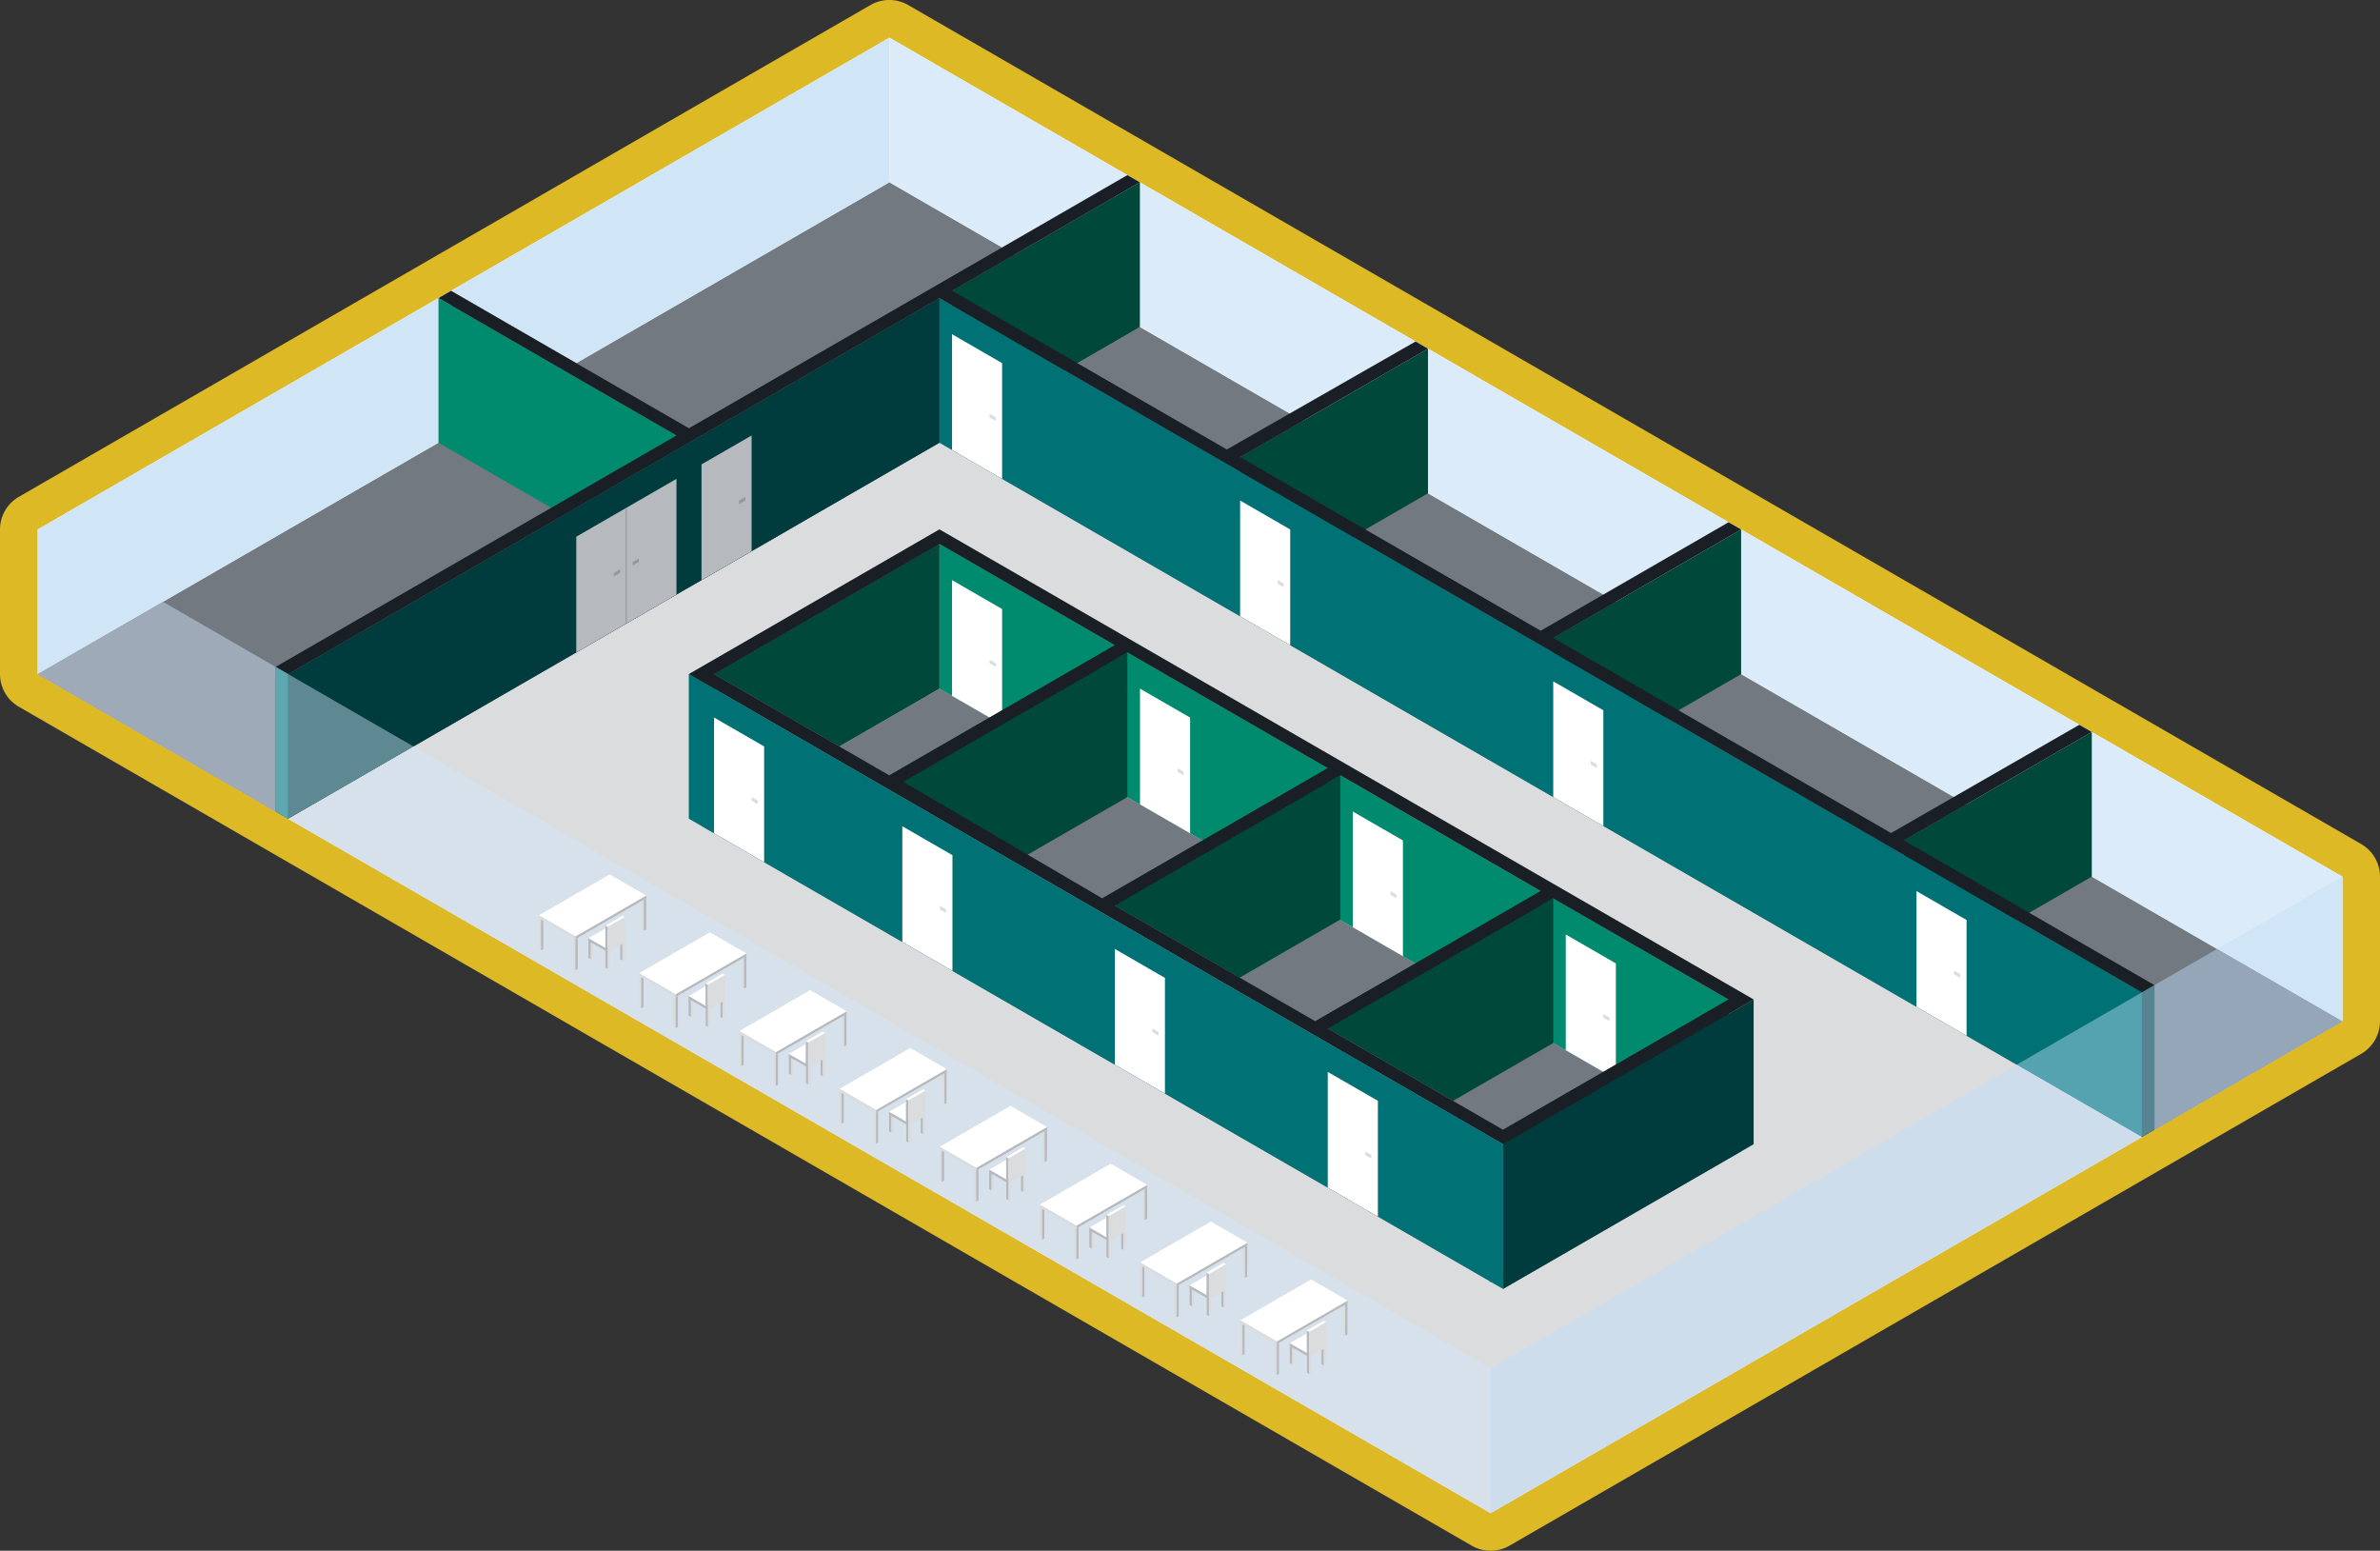
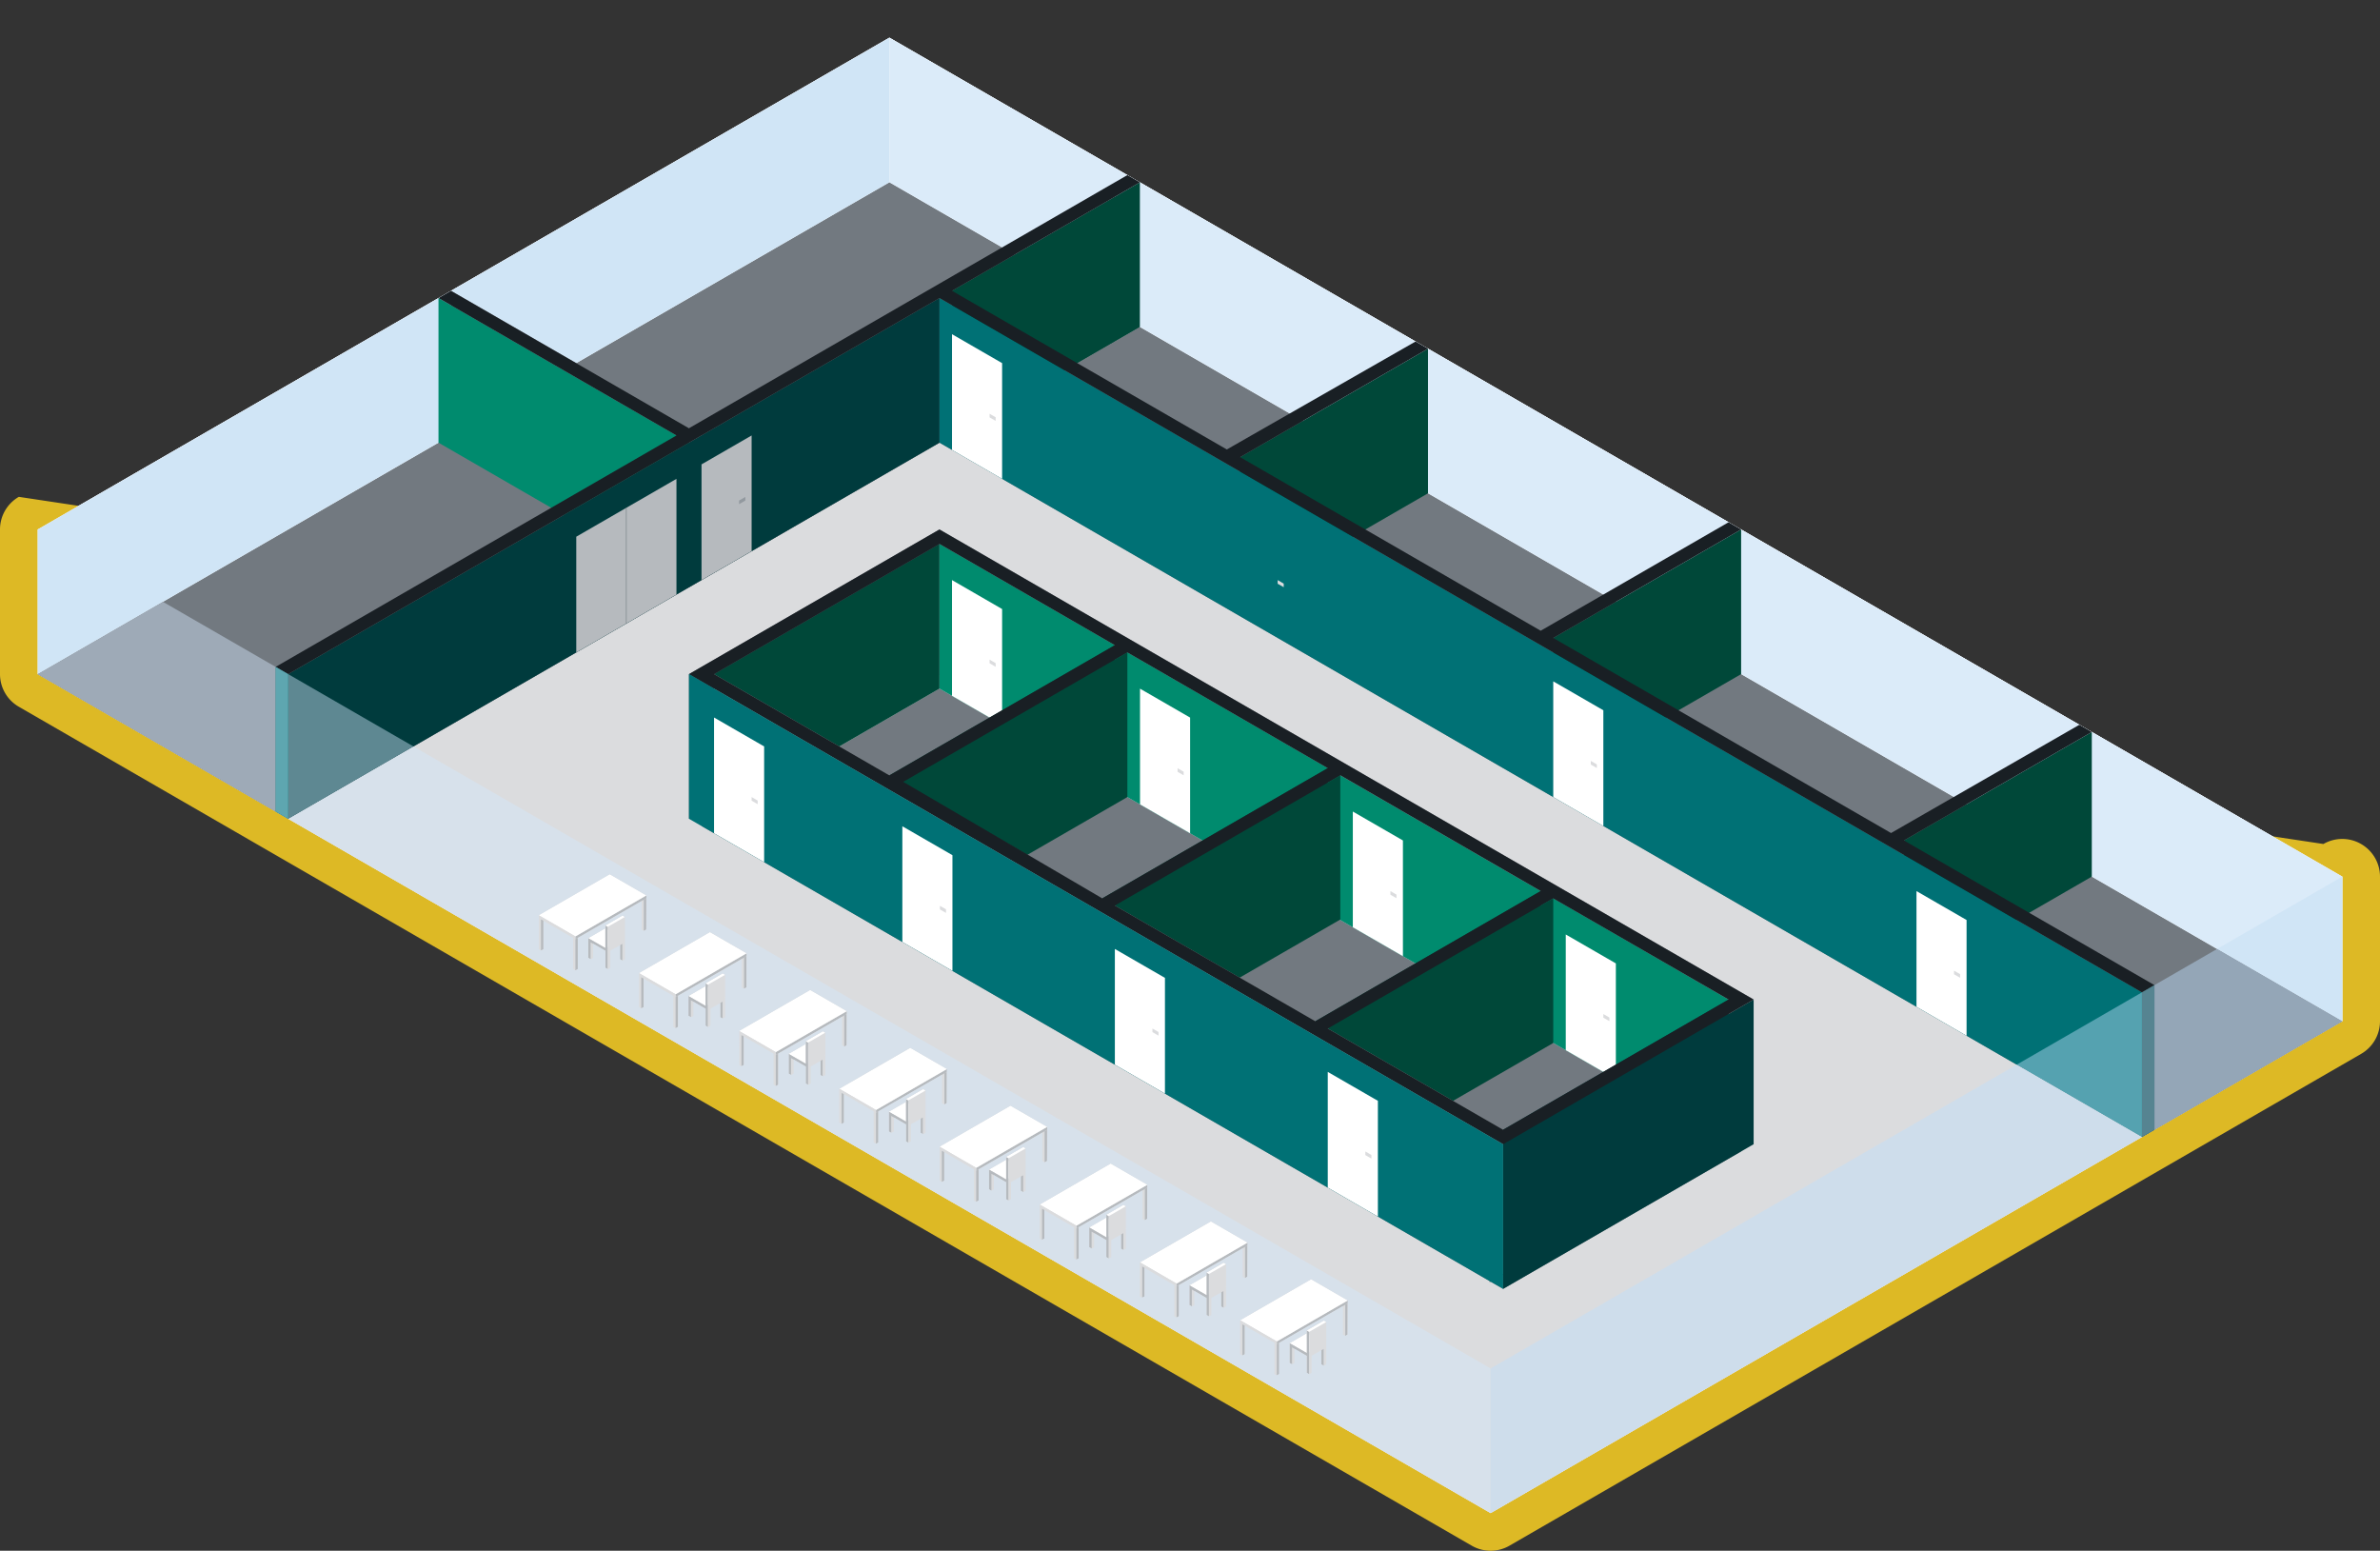
<svg xmlns="http://www.w3.org/2000/svg" id="Layer_1" data-name="Layer 1" viewBox="0 0 766.29 499.23">
  <rect x="0" y="0" width="766.29" height="499.23" fill="#333333" stroke="none" />
  <defs>
    <style>.cls-1{fill:#fff;}.cls-1,.cls-10,.cls-11,.cls-13,.cls-14,.cls-15,.cls-16,.cls-17,.cls-18,.cls-19,.cls-2,.cls-20,.cls-21,.cls-22,.cls-23,.cls-3,.cls-4,.cls-5,.cls-6,.cls-7,.cls-8,.cls-9{fill-rule:evenodd;}.cls-2{fill:#ddb925;}.cls-3{fill:#dbdcde;}.cls-4{fill:#727980;}.cls-5{fill:#dbebf9;}.cls-6{fill:#d0e5f6;}.cls-7{fill:#92999f;}.cls-8{fill:#008b6e;}.cls-9{fill:#004839;}.cls-10{fill:#003b3d;}.cls-11{fill:#b6babe;}.cls-12{fill:none;stroke:#727980;stroke-linecap:round;stroke-linejoin:round;stroke-width:0.15px;}.cls-13{fill:#007175;}.cls-14{fill:#191f24;}.cls-15{fill:#525b64;}.cls-16{fill:#d7e1eb;}.cls-17{fill:#9eaab7;}.cls-18{fill:#5e8892;}.cls-19{fill:#5ea6b0;}.cls-20{fill:#94a6b7;}.cls-21{fill:#568491;}.cls-22{fill:#55a2b0;}.cls-23{fill:#ceddeb;}</style>
  </defs>
  <title>svc-arch</title>
  <polygon class="cls-1" points="12.13 217.02 12.13 170.45 286.36 12.13 754.16 282.21 754.16 328.78 479.93 487.11 12.13 217.02 12.13 217.02" />
-   <path class="cls-2" d="M-826.2,436.25a12.13,12.13,0,0,0,6.06,10.5l467.81,270.09a12.14,12.14,0,0,0,12.12,0L-66,558.51A12.14,12.14,0,0,0-59.91,548V501.44A12.13,12.13,0,0,0-66,490.94l-467.8-270.09a12.11,12.11,0,0,0-12.13,0L-820.14,379.18a12.12,12.12,0,0,0-6.06,10.5v46.57Zm24.25-7V396.68l262.11-151.32L-84.17,508.44V541l-262.1,151.32L-801.95,429.25Z" transform="translate(826.2 -219.23)" />
+   <path class="cls-2" d="M-826.2,436.25a12.13,12.13,0,0,0,6.06,10.5l467.81,270.09a12.14,12.14,0,0,0,12.12,0L-66,558.51A12.14,12.14,0,0,0-59.91,548V501.44A12.13,12.13,0,0,0-66,490.94a12.11,12.11,0,0,0-12.13,0L-820.14,379.18a12.12,12.12,0,0,0-6.06,10.5v46.57Zm24.25-7V396.68l262.11-151.32L-84.17,508.44V541l-262.1,151.32L-801.95,429.25Z" transform="translate(826.2 -219.23)" />
  <polygon class="cls-1" points="12.13 217.02 12.13 170.45 286.36 12.13 754.16 282.21 754.16 328.78 479.93 487.11 12.13 217.02 12.13 217.02" />
  <polygon class="cls-3" points="286.36 58.69 12.13 217.02 479.93 487.11 754.16 328.78 286.36 58.69 286.36 58.69" />
  <polygon class="cls-4" points="286.36 58.69 141.18 142.51 221.83 189.08 367.01 105.26 286.36 58.69 286.36 58.69" />
  <polygon class="cls-4" points="173.44 123.89 12.13 217.02 92.78 263.59 254.09 170.45 173.44 123.89 173.44 123.89" />
  <polygon class="cls-4" points="367.01 105.26 302.49 142.51 689.64 366.03 754.16 328.78 367.01 105.26 367.01 105.26" />
  <polygon class="cls-5" points="754.16 282.21 286.36 12.13 286.36 58.69 754.16 328.78 754.16 282.21 754.16 282.21" />
  <polygon class="cls-6" points="286.36 12.13 12.13 170.45 12.13 217.02 286.36 58.69 286.36 12.13 286.36 12.13" />
  <polygon class="cls-7" points="225.87 140.19 145.21 93.62 145.21 140.19 225.87 186.75 225.87 140.19 225.87 140.19" />
  <polygon class="cls-8" points="221.83 142.51 141.18 95.95 141.18 142.51 221.83 189.08 221.83 142.51 221.83 142.51" />
  <polygon class="cls-4" points="358.95 63.35 92.78 217.02 92.78 263.59 358.95 109.92 358.95 63.35 358.95 63.35" />
  <polygon class="cls-9" points="367.01 58.69 306.52 93.62 306.52 140.19 367.01 105.26 367.01 58.69 367.01 58.69" />
  <polygon class="cls-10" points="302.49 95.95 92.78 217.02 92.78 263.59 302.49 142.51 302.49 95.95 302.49 95.95" />
  <polygon class="cls-9" points="459.77 112.25 399.28 147.17 399.28 193.74 459.77 158.81 459.77 112.25 459.77 112.25" />
  <polygon class="cls-9" points="560.59 170.45 500.1 205.38 500.1 251.95 560.59 217.02 560.59 170.45 560.59 170.45" />
  <polygon class="cls-9" points="673.5 235.65 613.01 270.57 613.01 317.14 673.5 282.21 673.5 235.65 673.5 235.65" />
  <polygon class="cls-11" points="242 140.19 225.87 149.5 225.87 186.75 242 177.44 242 140.19 242 140.19" />
  <polygon class="cls-7" points="239.98 159.98 237.96 161.14 237.96 162.31 239.98 161.14 239.98 159.98 239.98 159.98" />
  <polygon class="cls-11" points="217.8 154.16 201.67 163.47 201.67 200.72 217.8 191.41 217.8 154.16 217.8 154.16" />
-   <polygon class="cls-7" points="205.7 179.77 203.68 180.93 203.68 182.1 205.7 180.93 205.7 179.77 205.7 179.77" />
  <polygon class="cls-11" points="201.67 163.47 185.54 172.78 185.54 210.04 201.67 200.72 201.67 163.47 201.67 163.47" />
-   <polygon class="cls-7" points="199.65 183.26 197.64 184.42 197.64 185.59 199.65 184.42 199.65 183.26 199.65 183.26" />
  <line class="cls-12" x1="201.67" y1="200.72" x2="201.67" y2="163.47" />
  <polygon class="cls-13" points="689.64 319.47 302.49 95.95 302.49 142.51 689.64 366.03 689.64 319.47 689.64 319.47" />
  <polygon class="cls-1" points="633.18 296.18 617.05 286.87 617.05 324.12 633.18 333.44 633.18 296.18 633.18 296.18" />
  <polygon class="cls-3" points="631.1 313.61 629.14 312.48 629.14 313.65 631.1 314.77 631.1 313.61 631.1 313.61" />
  <polygon class="cls-1" points="516.23 228.66 500.1 219.35 500.1 256.6 516.23 265.92 516.23 228.66 516.23 228.66" />
  <polygon class="cls-3" points="514.14 246.09 512.19 244.96 512.19 246.13 514.14 247.25 514.14 246.09 514.14 246.09" />
-   <polygon class="cls-1" points="415.41 170.45 399.28 161.14 399.28 198.39 415.41 207.71 415.41 170.45 415.41 170.45" />
  <polygon class="cls-3" points="413.32 187.88 411.37 186.75 411.37 187.92 413.32 189.04 413.32 187.88 413.32 187.88" />
  <polygon class="cls-1" points="322.65 116.9 306.52 107.59 306.52 144.84 322.65 154.16 322.65 116.9 322.65 116.9" />
  <polygon class="cls-3" points="320.57 134.33 318.62 133.2 318.62 134.37 320.57 135.49 320.57 134.33 320.57 134.33" />
  <polygon class="cls-13" points="92.78 217.02 88.75 214.69 88.75 261.26 92.78 263.59 92.78 217.02 92.78 217.02" />
  <polygon class="cls-10" points="693.67 317.14 689.64 319.47 689.64 366.03 693.67 363.71 693.67 317.14 693.67 317.14" />
  <polygon class="cls-14" points="145.21 93.62 141.18 95.95 217.8 140.19 88.75 214.69 92.78 217.02 302.49 95.95 689.64 319.47 693.67 317.14 613.01 270.57 673.5 235.65 669.49 233.33 608.86 268.18 500.1 205.38 560.59 170.45 556.55 168.13 496.06 203.05 399.28 147.17 459.77 112.25 455.78 109.94 395 144.7 306.52 93.62 367.01 58.69 362.98 56.37 221.83 137.86 145.21 93.62 145.21 93.62" />
  <polygon class="cls-4" points="302.49 221.68 225.87 265.92 483.96 414.93 560.59 370.69 302.49 221.68 302.49 221.68" />
  <polygon class="cls-15" points="302.49 170.45 221.83 217.02 221.83 263.59 302.49 217.02 302.49 170.45 302.49 170.45" />
  <polygon class="cls-9" points="302.49 175.11 229.9 217.02 229.9 263.59 302.49 221.68 302.49 175.11 302.49 175.11" />
  <polygon class="cls-7" points="564.34 321.63 302.49 170.45 302.49 217.02 564.34 368.2 564.34 321.63 564.34 321.63" />
  <polygon class="cls-8" points="556.55 321.8 302.49 175.11 302.49 221.68 556.55 368.36 556.55 321.8 556.55 321.8" />
  <polygon class="cls-1" points="322.65 196.07 306.52 186.75 306.52 224.01 322.65 233.32 322.65 196.07 322.65 196.07" />
  <polygon class="cls-3" points="320.57 213.49 318.62 212.36 318.62 213.53 320.57 214.66 320.57 213.49 320.57 213.49" />
  <polygon class="cls-1" points="383.18 231.01 367.05 221.7 367.05 258.95 383.18 268.26 383.18 231.01 383.18 231.01" />
  <polygon class="cls-3" points="381.1 248.44 379.15 247.31 379.15 248.47 381.1 249.6 381.1 248.44 381.1 248.44" />
  <polygon class="cls-1" points="451.7 270.57 435.57 261.26 435.57 298.51 451.7 307.83 451.7 270.57 451.7 270.57" />
  <polygon class="cls-3" points="449.62 288 447.67 286.87 447.67 288.04 449.62 289.16 449.62 288 449.62 288" />
  <polygon class="cls-1" points="520.26 310.15 504.13 300.84 504.13 338.09 520.26 347.41 520.26 310.15 520.26 310.15" />
  <polygon class="cls-3" points="518.18 327.58 516.23 326.45 516.23 327.62 518.18 328.74 518.18 327.58 518.18 327.58" />
  <polygon class="cls-9" points="358.95 207.71 286.36 249.62 286.36 296.18 358.95 254.27 358.95 207.71 358.95 207.71" />
  <polygon class="cls-9" points="362.98 210.04 290.53 251.87 290.53 298.43 362.98 256.6 362.98 210.04 362.98 210.04" />
  <polygon class="cls-9" points="427.5 247.29 354.92 289.2 354.92 335.93 427.5 294.02 427.5 247.29 427.5 247.29" />
  <polygon class="cls-9" points="431.54 249.62 358.95 291.53 358.95 337.93 431.54 296.02 431.54 249.62 431.54 249.62" />
  <polygon class="cls-9" points="496.03 286.89 423.44 328.8 423.44 375.13 496.03 333.21 496.03 286.89 496.03 286.89" />
  <polygon class="cls-9" points="500.1 289.2 427.5 331.11 427.5 377.68 500.1 335.77 500.1 289.2 500.1 289.2" />
  <polygon class="cls-10" points="556.51 321.82 479.65 366.19 479.65 412.76 556.51 368.39 556.51 321.82 556.51 321.82" />
  <polygon class="cls-10" points="564.62 321.8 483.96 368.36 483.96 414.93 564.62 368.36 564.62 321.8 564.62 321.8" />
  <polygon class="cls-7" points="483.96 363.71 229.9 217.02 229.9 263.59 483.96 410.27 483.96 363.71 483.96 363.71" />
  <path class="cls-14" d="M-523.71,389.68l-80.66,46.57,262.13,151.34L-261.58,541-523.71,389.68Zm197.56,118.77-72.55,41.89,56.46,32.59L-269.65,541l-56.5-32.57Zm-68.51-39.61-72.59,41.91L-402.7,548l72.56-41.93-64.52-37.26Zm-68.56-39.58-72.17,41.67,64.1,37.5,72.59-41.91-64.52-37.26Zm-60.49-34.92-72.59,41.91,56.46,32.59,72.59-41.91-56.46-32.59Z" transform="translate(826.2 -219.23)" />
  <polygon class="cls-13" points="483.96 368.36 221.83 217.02 221.83 263.59 483.96 414.93 483.96 368.36 483.96 368.36" />
  <polygon class="cls-1" points="443.64 354.39 427.5 345.08 427.5 382.33 443.64 391.65 443.64 354.39 443.64 354.39" />
  <polygon class="cls-3" points="441.55 371.82 439.6 370.69 439.6 371.86 441.55 372.98 441.55 371.82 441.55 371.82" />
  <polygon class="cls-1" points="375.08 314.81 358.95 305.5 358.95 342.75 375.08 352.06 375.08 314.81 375.08 314.81" />
  <polygon class="cls-3" points="373 332.24 371.05 331.11 371.05 332.27 373 333.4 373 332.24 373 332.24" />
  <polygon class="cls-1" points="306.66 275.31 290.53 266 290.53 303.25 306.66 312.56 306.66 275.31 306.66 275.31" />
  <polygon class="cls-3" points="304.58 292.73 302.63 291.61 302.63 292.77 304.58 293.9 304.58 292.73 304.58 292.73" />
  <polygon class="cls-1" points="246.03 240.3 229.9 230.99 229.9 268.24 246.03 277.56 246.03 240.3 246.03 240.3" />
  <polygon class="cls-3" points="243.95 257.73 242 256.6 242 257.77 243.95 258.89 243.95 257.73 243.95 257.73" />
  <polygon class="cls-3" points="400.03 426.37 399.28 425.93 399.28 435.95 400.03 436.39 400.03 426.37 400.03 426.37" />
  <polygon class="cls-11" points="400.79 425.93 400.03 426.37 400.03 436.39 400.79 435.95 400.79 425.93 400.79 425.93" />
  <polygon class="cls-3" points="411.1 432.75 410.34 432.32 410.34 442.34 411.1 442.78 411.1 432.75 411.1 432.75" />
  <polygon class="cls-11" points="411.85 432.32 411.1 432.75 411.1 442.78 411.85 442.34 411.85 432.32 411.85 432.32" />
  <polygon class="cls-3" points="433.13 420.03 432.37 419.6 432.37 429.62 433.13 430.06 433.13 420.03 433.13 420.03" />
  <polygon class="cls-11" points="433.89 419.6 433.13 420.03 433.13 430.06 433.89 429.62 433.89 419.6 433.89 419.6" />
  <polygon class="cls-11" points="411.1 431.85 411.1 432.75 433.95 419.56 433.95 418.65 411.1 431.85 411.1 431.85" />
  <polygon class="cls-1" points="399.28 425.02 411.1 431.85 433.95 418.65 422.13 411.83 399.28 425.02 399.28 425.02" />
  <polygon class="cls-3" points="411.1 431.85 399.28 425.02 399.28 425.93 411.1 432.75 411.1 431.85 411.1 431.85" />
  <polygon class="cls-1" points="415.21 432.4 420.73 429.22 427 432.84 420.74 435.58 415.21 432.4 415.21 432.4" />
  <polygon class="cls-11" points="426.24 439.68 425.46 439.23 425.46 433.77 426.24 434.22 426.24 439.68 426.24 439.68" />
  <polygon class="cls-3" points="416 439.23 416.79 438.77 416.79 433.31 416 433.77 416 439.23 416 439.23" />
  <polygon class="cls-11" points="415.21 438.77 415.21 432.4 420.74 435.58 420.73 428.31 421.52 428.76 421.52 442.41 420.73 441.96 420.73 436.5 416 433.77 416 439.23 415.21 438.77 415.21 438.77" />
  <polygon class="cls-3" points="421.52 442.41 422.3 441.96 422.3 436.5 426.24 434.22 426.24 439.68 427.03 439.23 427.03 425.58 421.52 428.76 421.52 442.41 421.52 442.41" />
  <polygon class="cls-1" points="420.73 428.31 426.24 425.12 427.03 425.58 421.52 428.76 420.73 428.31 420.73 428.31" />
  <polygon class="cls-3" points="367.77 407.74 367.01 407.3 367.01 417.33 367.77 417.76 367.77 407.74 367.77 407.74" />
  <polygon class="cls-11" points="368.53 407.3 367.77 407.74 367.77 417.76 368.53 417.33 368.53 407.3 368.53 407.3" />
  <polygon class="cls-3" points="378.83 414.13 378.08 413.69 378.08 423.72 378.83 424.15 378.83 414.13 378.83 414.13" />
  <polygon class="cls-11" points="379.59 413.69 378.83 414.13 378.83 424.15 379.59 423.72 379.59 413.69 379.59 413.69" />
  <polygon class="cls-3" points="400.87 401.41 400.11 400.97 400.11 411 400.87 411.43 400.87 401.41 400.87 401.41" />
  <polygon class="cls-11" points="401.63 400.97 400.87 401.41 400.87 411.43 401.63 411 401.63 400.97 401.63 400.97" />
  <polygon class="cls-11" points="378.83 413.22 378.83 414.13 401.69 400.93 401.69 400.02 378.83 413.22 378.83 413.22" />
  <polygon class="cls-1" points="367.01 406.39 378.83 413.22 401.69 400.02 389.87 393.2 367.01 406.39 367.01 406.39" />
  <polygon class="cls-3" points="378.83 413.22 367.01 406.39 367.01 407.3 378.83 414.13 378.83 413.22 378.83 413.22" />
  <polygon class="cls-1" points="382.95 413.77 388.47 410.59 394.74 414.21 388.47 416.95 382.95 413.77 382.95 413.77" />
  <polygon class="cls-11" points="393.98 421.05 393.19 420.6 393.19 415.14 393.98 415.6 393.98 421.05 393.98 421.05" />
  <polygon class="cls-3" points="383.74 420.6 384.53 420.14 384.53 414.68 383.74 415.14 383.74 420.6 383.74 420.6" />
  <polygon class="cls-11" points="382.95 420.14 382.95 413.77 388.47 416.95 388.47 409.68 389.25 410.13 389.25 423.78 388.47 423.33 388.47 417.87 383.74 415.14 383.74 420.6 382.95 420.14 382.95 420.14" />
  <polygon class="cls-3" points="389.25 423.78 390.04 423.33 390.04 417.87 393.98 415.6 393.98 421.05 394.77 420.6 394.77 406.95 389.25 410.13 389.25 423.78 389.25 423.78" />
  <polygon class="cls-1" points="388.47 409.68 393.98 406.5 394.77 406.95 389.25 410.13 388.47 409.68 388.47 409.68" />
  <polygon class="cls-3" points="335.51 389.11 334.75 388.68 334.75 398.7 335.51 399.14 335.51 389.11 335.51 389.11" />
  <polygon class="cls-11" points="336.26 388.68 335.51 389.11 335.51 399.14 336.26 398.7 336.26 388.68 336.26 388.68" />
  <polygon class="cls-3" points="346.57 395.5 345.82 395.06 345.82 405.09 346.57 405.53 346.57 395.5 346.57 395.5" />
  <polygon class="cls-11" points="347.33 395.06 346.57 395.5 346.57 405.53 347.33 405.09 347.33 395.06 347.33 395.06" />
  <polygon class="cls-3" points="368.61 382.78 367.85 382.35 367.85 392.37 368.61 392.81 368.61 382.78 368.61 382.78" />
  <polygon class="cls-11" points="369.36 382.35 368.61 382.78 368.61 392.81 369.36 392.37 369.36 382.35 369.36 382.35" />
  <polygon class="cls-11" points="346.57 394.59 346.57 395.5 369.43 382.31 369.43 381.4 346.57 394.59 346.57 394.59" />
  <polygon class="cls-1" points="334.75 387.77 346.57 394.59 369.43 381.4 357.6 374.57 334.75 387.77 334.75 387.77" />
  <polygon class="cls-3" points="346.57 394.59 334.75 387.77 334.75 388.68 346.57 395.5 346.57 394.59 346.57 394.59" />
  <polygon class="cls-1" points="350.69 395.15 356.2 391.96 362.48 395.59 356.21 398.33 350.69 395.15 350.69 395.15" />
  <polygon class="cls-11" points="361.72 402.43 360.93 401.97 360.93 396.51 361.72 396.97 361.72 402.43 361.72 402.43" />
  <polygon class="cls-3" points="351.47 401.97 352.26 401.52 352.27 396.05 351.47 396.51 351.47 401.97 351.47 401.97" />
  <polygon class="cls-11" points="350.69 401.52 350.69 395.15 356.21 398.33 356.2 391.05 356.99 391.51 356.99 405.16 356.2 404.7 356.2 399.24 351.47 396.51 351.47 401.97 350.69 401.52 350.69 401.52" />
  <polygon class="cls-3" points="356.99 405.16 357.78 404.7 357.78 399.24 361.72 396.97 361.72 402.43 362.51 401.97 362.51 388.32 356.99 391.51 356.99 405.16 356.99 405.16" />
  <polygon class="cls-1" points="356.2 391.05 361.72 387.87 362.51 388.32 356.99 391.51 356.2 391.05 356.2 391.05" />
  <polygon class="cls-3" points="303.25 370.49 302.49 370.05 302.49 380.07 303.25 380.51 303.25 370.49 303.25 370.49" />
  <polygon class="cls-11" points="304 370.05 303.25 370.49 303.25 380.51 304 380.07 304 370.05 304 370.05" />
  <polygon class="cls-3" points="314.31 376.88 313.55 376.44 313.55 386.46 314.31 386.9 314.31 376.88 314.31 376.88" />
  <polygon class="cls-11" points="315.07 376.44 314.31 376.88 314.31 386.9 315.07 386.46 315.07 376.44 315.07 376.44" />
  <polygon class="cls-3" points="336.34 364.15 335.59 363.72 335.59 373.74 336.34 374.18 336.34 364.15 336.34 364.15" />
  <polygon class="cls-11" points="337.1 363.72 336.34 364.15 336.34 374.18 337.1 373.74 337.1 363.72 337.1 363.72" />
  <polygon class="cls-11" points="314.31 375.97 314.31 376.87 337.16 363.68 337.16 362.77 314.31 375.97 314.31 375.97" />
  <polygon class="cls-1" points="302.49 369.14 314.31 375.97 337.16 362.77 325.34 355.95 302.49 369.14 302.49 369.14" />
  <polygon class="cls-3" points="314.31 375.97 302.49 369.14 302.49 370.05 314.31 376.88 314.31 375.97 314.31 375.97" />
  <polygon class="cls-1" points="318.42 376.52 323.94 373.34 330.22 376.96 323.95 379.7 318.42 376.52 318.42 376.52" />
  <polygon class="cls-11" points="329.46 383.8 328.67 383.35 328.67 377.89 329.46 378.34 329.46 383.8 329.46 383.8" />
  <polygon class="cls-3" points="319.21 383.35 320 382.89 320.01 377.43 319.21 377.89 319.21 383.35 319.21 383.35" />
  <polygon class="cls-11" points="318.42 382.89 318.42 376.52 323.95 379.7 323.94 372.43 324.73 372.88 324.73 386.53 323.94 386.08 323.94 380.62 319.21 377.89 319.21 383.35 318.42 382.89 318.42 382.89" />
  <polygon class="cls-3" points="324.73 386.53 325.52 386.08 325.52 380.62 329.46 378.34 329.46 383.8 330.25 383.35 330.25 369.7 324.73 372.88 324.73 386.53 324.73 386.53" />
  <polygon class="cls-1" points="323.94 372.43 329.46 369.24 330.25 369.7 324.73 372.88 323.94 372.43 323.94 372.43" />
  <polygon class="cls-3" points="270.98 351.86 270.23 351.42 270.23 361.45 270.98 361.88 270.98 351.86 270.98 351.86" />
  <polygon class="cls-11" points="271.74 351.42 270.98 351.86 270.98 361.88 271.74 361.45 271.74 351.42 271.74 351.42" />
  <polygon class="cls-3" points="282.05 358.25 281.29 357.81 281.29 367.84 282.05 368.27 282.05 358.25 282.05 358.25" />
  <polygon class="cls-11" points="282.8 357.81 282.05 358.25 282.05 368.27 282.8 367.84 282.8 357.81 282.8 357.81" />
  <polygon class="cls-3" points="304.08 345.53 303.32 345.09 303.32 355.12 304.08 355.55 304.08 345.53 304.08 345.53" />
  <polygon class="cls-11" points="304.84 345.09 304.08 345.53 304.08 355.55 304.84 355.12 304.84 345.09 304.84 345.09" />
  <polygon class="cls-11" points="282.05 357.34 282.05 358.25 304.9 345.05 304.9 344.14 282.05 357.34 282.05 357.34" />
  <polygon class="cls-1" points="270.23 350.51 282.05 357.34 304.9 344.14 293.08 337.32 270.23 350.51 270.23 350.51" />
  <polygon class="cls-3" points="282.05 357.34 270.23 350.51 270.23 351.42 282.05 358.25 282.05 357.34 282.05 357.34" />
  <polygon class="cls-1" points="286.16 357.89 291.68 354.71 297.95 358.33 291.69 361.07 286.16 357.89 286.16 357.89" />
  <polygon class="cls-11" points="297.19 365.17 296.41 364.72 296.41 359.26 297.19 359.71 297.19 365.17 297.19 365.17" />
  <polygon class="cls-3" points="286.95 364.72 287.74 364.26 287.75 358.8 286.95 359.26 286.95 364.72 286.95 364.72" />
  <polygon class="cls-11" points="286.16 364.26 286.16 357.89 291.69 361.07 291.68 353.8 292.47 354.25 292.47 367.9 291.68 367.45 291.68 361.99 286.95 359.26 286.95 364.72 286.16 364.26 286.16 364.26" />
  <polygon class="cls-3" points="292.47 367.9 293.25 367.45 293.25 361.99 297.19 359.71 297.19 365.17 297.98 364.72 297.98 351.07 292.47 354.25 292.47 367.9 292.47 367.9" />
  <polygon class="cls-1" points="291.68 353.8 297.19 350.62 297.98 351.07 292.47 354.25 291.68 353.8 291.68 353.8" />
  <polygon class="cls-3" points="238.72 333.23 237.96 332.8 237.96 342.82 238.72 343.26 238.72 333.23 238.72 333.23" />
  <polygon class="cls-11" points="239.47 332.8 238.72 333.23 238.72 343.26 239.47 342.82 239.47 332.8 239.47 332.8" />
  <polygon class="cls-3" points="249.78 339.62 249.03 339.19 249.03 349.21 249.78 349.65 249.78 339.62 249.78 339.62" />
  <polygon class="cls-11" points="250.54 339.19 249.78 339.62 249.78 349.65 250.54 349.21 250.54 339.19 250.54 339.19" />
  <polygon class="cls-3" points="271.82 326.9 271.06 326.46 271.06 336.49 271.82 336.93 271.82 326.9 271.82 326.9" />
  <polygon class="cls-11" points="272.57 326.46 271.82 326.9 271.82 336.93 272.57 336.49 272.57 326.46 272.57 326.46" />
  <polygon class="cls-11" points="249.78 338.71 249.78 339.62 272.64 326.43 272.64 325.52 249.78 338.71 249.78 338.71" />
  <polygon class="cls-1" points="237.96 331.89 249.78 338.71 272.64 325.52 260.82 318.69 237.96 331.89 237.96 331.89" />
  <polygon class="cls-3" points="249.78 338.71 237.96 331.89 237.96 332.8 249.78 339.62 249.78 338.71 249.78 338.71" />
  <polygon class="cls-1" points="253.9 339.27 259.42 336.08 265.69 339.71 259.42 342.45 253.9 339.27 253.9 339.27" />
  <polygon class="cls-11" points="264.93 346.55 264.14 346.09 264.14 340.63 264.93 341.09 264.93 346.55 264.93 346.55" />
  <polygon class="cls-3" points="254.69 346.09 255.47 345.64 255.48 340.17 254.69 340.63 254.69 346.09 254.69 346.09" />
  <polygon class="cls-11" points="253.9 345.64 253.9 339.27 259.42 342.45 259.42 335.17 260.2 335.63 260.2 349.28 259.42 348.82 259.42 343.36 254.69 340.63 254.69 346.09 253.9 345.64 253.9 345.64" />
  <polygon class="cls-3" points="260.2 349.28 260.99 348.82 260.99 343.36 264.93 341.09 264.93 346.55 265.72 346.09 265.72 332.44 260.2 335.63 260.2 349.28 260.2 349.28" />
  <polygon class="cls-1" points="259.42 335.17 264.93 331.99 265.72 332.44 260.2 335.63 259.42 335.17 259.42 335.17" />
  <polygon class="cls-3" points="206.46 314.61 205.7 314.17 205.7 324.19 206.46 324.63 206.46 314.61 206.46 314.61" />
  <polygon class="cls-11" points="207.21 314.17 206.46 314.61 206.46 324.63 207.21 324.19 207.21 314.17 207.21 314.17" />
  <polygon class="cls-3" points="217.52 321 216.77 320.56 216.77 330.58 217.52 331.02 217.52 321 217.52 321" />
  <polygon class="cls-11" points="218.28 320.56 217.52 321 217.52 331.02 218.28 330.58 218.28 320.56 218.28 320.56" />
  <polygon class="cls-3" points="239.56 308.27 238.8 307.84 238.8 317.86 239.56 318.3 239.56 308.27 239.56 308.27" />
  <polygon class="cls-11" points="240.31 307.84 239.56 308.27 239.56 318.3 240.31 317.86 240.31 307.84 240.31 307.84" />
  <polygon class="cls-11" points="217.52 320.09 217.52 320.99 240.38 307.8 240.38 306.89 217.52 320.09 217.52 320.09" />
  <polygon class="cls-1" points="205.7 313.26 217.52 320.09 240.38 306.89 228.56 300.07 205.7 313.26 205.7 313.26" />
  <polygon class="cls-3" points="217.52 320.09 205.7 313.26 205.7 314.17 217.52 321 217.52 320.09 217.52 320.09" />
  <polygon class="cls-1" points="221.64 320.64 227.15 317.46 233.43 321.08 227.16 323.82 221.64 320.64 221.64 320.64" />
  <polygon class="cls-11" points="232.67 327.92 231.88 327.47 231.88 322 232.67 322.46 232.67 327.92 232.67 327.92" />
  <polygon class="cls-3" points="222.43 327.47 223.21 327.01 223.22 321.55 222.43 322 222.43 327.47 222.43 327.47" />
  <polygon class="cls-11" points="221.64 327.01 221.64 320.64 227.16 323.82 227.15 316.55 227.94 317 227.94 330.65 227.15 330.2 227.15 324.74 222.43 322 222.43 327.47 221.64 327.01 221.64 327.01" />
  <polygon class="cls-3" points="227.94 330.65 228.73 330.2 228.73 324.74 232.67 322.46 232.67 327.92 233.46 327.47 233.46 313.82 227.94 317 227.94 330.65 227.94 330.65" />
  <polygon class="cls-1" points="227.15 316.55 232.67 313.36 233.46 313.82 227.94 317 227.15 316.55 227.15 316.55" />
  <polygon class="cls-3" points="174.19 295.98 173.44 295.54 173.44 305.57 174.19 306 174.19 295.98 174.19 295.98" />
  <polygon class="cls-11" points="174.95 295.54 174.19 295.98 174.19 306 174.95 305.57 174.95 295.54 174.95 295.54" />
  <polygon class="cls-3" points="185.26 302.37 184.5 301.93 184.5 311.96 185.26 312.39 185.26 302.37 185.26 302.37" />
  <polygon class="cls-11" points="186.02 301.93 185.26 302.37 185.26 312.39 186.02 311.96 186.02 301.93 186.02 301.93" />
  <polygon class="cls-3" points="207.29 289.65 206.54 289.21 206.54 299.24 207.29 299.67 207.29 289.65 207.29 289.65" />
  <polygon class="cls-11" points="208.05 289.21 207.29 289.65 207.29 299.67 208.05 299.24 208.05 289.21 208.05 289.21" />
  <polygon class="cls-11" points="185.26 301.46 185.26 302.37 208.11 289.17 208.11 288.26 185.26 301.46 185.26 301.46" />
  <polygon class="cls-1" points="173.44 294.63 185.26 301.46 208.11 288.26 196.29 281.44 173.44 294.63 173.44 294.63" />
  <polygon class="cls-3" points="185.26 301.46 173.44 294.63 173.44 295.54 185.26 302.37 185.26 301.46 185.26 301.46" />
  <polygon class="cls-1" points="189.38 302.01 194.89 298.83 201.17 302.45 194.9 305.19 189.38 302.01 189.38 302.01" />
  <polygon class="cls-11" points="200.41 309.29 199.62 308.84 199.62 303.38 200.41 303.83 200.41 309.29 200.41 309.29" />
  <polygon class="cls-3" points="190.16 308.84 190.95 308.38 190.96 302.92 190.16 303.38 190.16 308.84 190.16 308.84" />
  <polygon class="cls-11" points="189.38 308.38 189.38 302.01 194.9 305.19 194.89 297.92 195.68 298.37 195.68 312.02 194.89 311.57 194.89 306.11 190.16 303.38 190.16 308.84 189.38 308.38 189.38 308.38" />
  <polygon class="cls-3" points="195.68 312.02 196.47 311.57 196.47 306.11 200.41 303.83 200.41 309.29 201.2 308.84 201.2 295.19 195.68 298.37 195.68 312.02 195.68 312.02" />
  <polygon class="cls-1" points="194.89 297.92 200.41 294.74 201.2 295.19 195.68 298.37 194.89 297.92 194.89 297.92" />
  <path class="cls-16" d="M-733.42,482.81l40.33-23.28,346.82,200.24v46.56L-733.42,482.81Zm306.49,161.44,22.86-13.2,11.82,6.83-.07,11-.75.44-.76-.44V639.7l-20.52,11.85v10l-.76.44-.75-.44v-10l-9.55-5.52v9.15l-.76.44-.76-.44V644.25ZM-411,658v-6.37l5.52-3.19v-.91l5.51-3.18.79.45v13.62l-.79.49-.79-.46V653.9l-3.15,1.79v5.49l-.79.46-.78-.46v-5.46l-3.94-2.27,0,4.56-.76.44L-411,658Zm-48.2-32.38,22.86-13.19,11.82,6.82-.07,11-.75.44-.76-.44v-9.15l-20.52,11.85v10l-.76.44-.75-.44v-10l-9.56-5.52v9.15l-.75.44-.76-.44V625.62Zm15.94,13.75V633l5.51-3.18v-.91l5.52-3.19.79.46v13.61l-.79.49-.79-.45v-4.55l-3.15,1.78v5.5l-.79.45-.79-.45V637.1l-3.93-2.28,0,4.56-.76.45-.79-.46ZM-491.45,607l22.85-13.19,11.82,6.82-.06,11-.76.43-.75-.43v-9.16l-20.52,11.85v10l-.76.43-.76-.43v-10l-9.55-5.51v9.15l-.76.43-.75-.43V607Zm15.94,13.75v-6.37l5.51-3.18v-.91l5.52-3.19.79.46v13.62l-.79.48-.79-.45v-4.55l-3.15,1.79v5.49l-.79.45-.79-.45v-5.46l-3.93-2.27,0,4.56-.77.44-.78-.46Zm-48.2-32.37,22.85-13.2L-489,582l-.06,11-.76.43-.76-.43v-9.15l-20.52,11.85v10l-.75.44-.76-.44v-10l-9.55-5.52v9.15l-.76.44-.75-.44V588.37Zm15.93,13.75v-6.37l5.52-3.19v-.91l5.51-3.18.79.45v13.62l-.79.49-.78-.46V598l-3.16,1.79v5.49l-.78.46-.79-.46v-5.46l-3.94-2.27,0,4.56-.77.44-.79-.45ZM-556,569.74l22.86-13.19,11.82,6.82-.06,11-.76.44-.76-.44v-9.15L-543.4,577v10l-.75.44-.76-.44V577l-9.55-5.52v9.15l-.76.44-.76-.44V569.74ZM-540,583.49v-6.37l5.52-3.18V573l5.51-3.19.79.46v13.61l-.79.49-.79-.45V579.4l-3.15,1.78v5.5l-.79.45-.78-.45v-5.46l-3.94-2.28,0,4.56-.76.45-.79-.46Zm-48.2-32.38,22.86-13.19,11.82,6.82-.07,11-.75.43-.76-.43v-9.16l-20.52,11.85v10l-.76.43-.75-.43v-10l-9.56-5.51v9.15l-.75.43-.76-.43V551.11Zm15.94,13.75v-6.37l5.51-3.18v-.91l5.52-3.19.79.46v13.62l-.79.48-.79-.45v-4.55l-3.15,1.79v5.49l-.79.45-.79-.45v-5.46l-3.93-2.27,0,4.56-.76.44-.79-.46Zm-48.2-32.37,22.85-13.2,11.82,6.83-.06,11-.76.43-.75-.43v-9.15l-20.52,11.85v10l-.76.44-.76-.44v-10l-9.55-5.52v9.15l-.75.44-.76-.44V532.49Zm15.93,13.75v-6.37l5.52-3.19v-.91l5.52-3.18.79.45v13.62l-.79.49-.79-.46v-4.55l-3.15,1.79v5.49l-.79.46-.79-.46V544l-3.93-2.27,0,4.56-.77.44-.79-.45Zm-48.19-32.38,22.85-13.19,11.82,6.82-.06,11-.76.44-.75-.44v-9.15l-20.53,11.85v10l-.75.44-.76-.44v-10l-9.55-5.52v9.15l-.76.44-.75-.44V513.86Zm15.93,13.75v-6.37l5.52-3.18v-.91l5.52-3.19.78.46V528l-.78.49-.79-.45v-4.55l-3.15,1.78v5.5l-.79.45-.79-.45v-5.46l-3.94-2.28,0,4.56-.77.45-.79-.46Z" transform="translate(826.2 -219.23)" />
  <polygon class="cls-17" points="12.13 217.02 52.45 193.74 88.75 214.69 88.75 261.26 12.13 217.02 12.13 217.02" />
  <polygon class="cls-18" points="92.78 217.02 92.78 263.59 133.11 240.3 92.78 217.02 92.78 217.02" />
  <polygon class="cls-19" points="88.75 214.69 92.78 217.02 92.78 263.59 88.75 261.26 88.75 214.69 88.75 214.69" />
  <polygon class="cls-6" points="754.16 282.21 713.83 305.5 754.16 328.78 754.16 282.21 754.16 282.21" />
  <polygon class="cls-20" points="713.83 305.5 693.67 317.14 693.67 363.71 754.16 328.78 713.83 305.5 713.83 305.5" />
  <polygon class="cls-21" points="689.64 319.47 693.67 317.14 693.67 363.71 689.64 366.03 689.64 319.47 689.64 319.47" />
  <polygon class="cls-22" points="689.64 319.47 649.31 342.75 689.64 366.03 689.64 319.47 689.64 319.47" />
  <polygon class="cls-23" points="479.93 440.54 479.93 487.11 689.64 366.03 649.31 342.75 479.93 440.54 479.93 440.54" />
</svg>